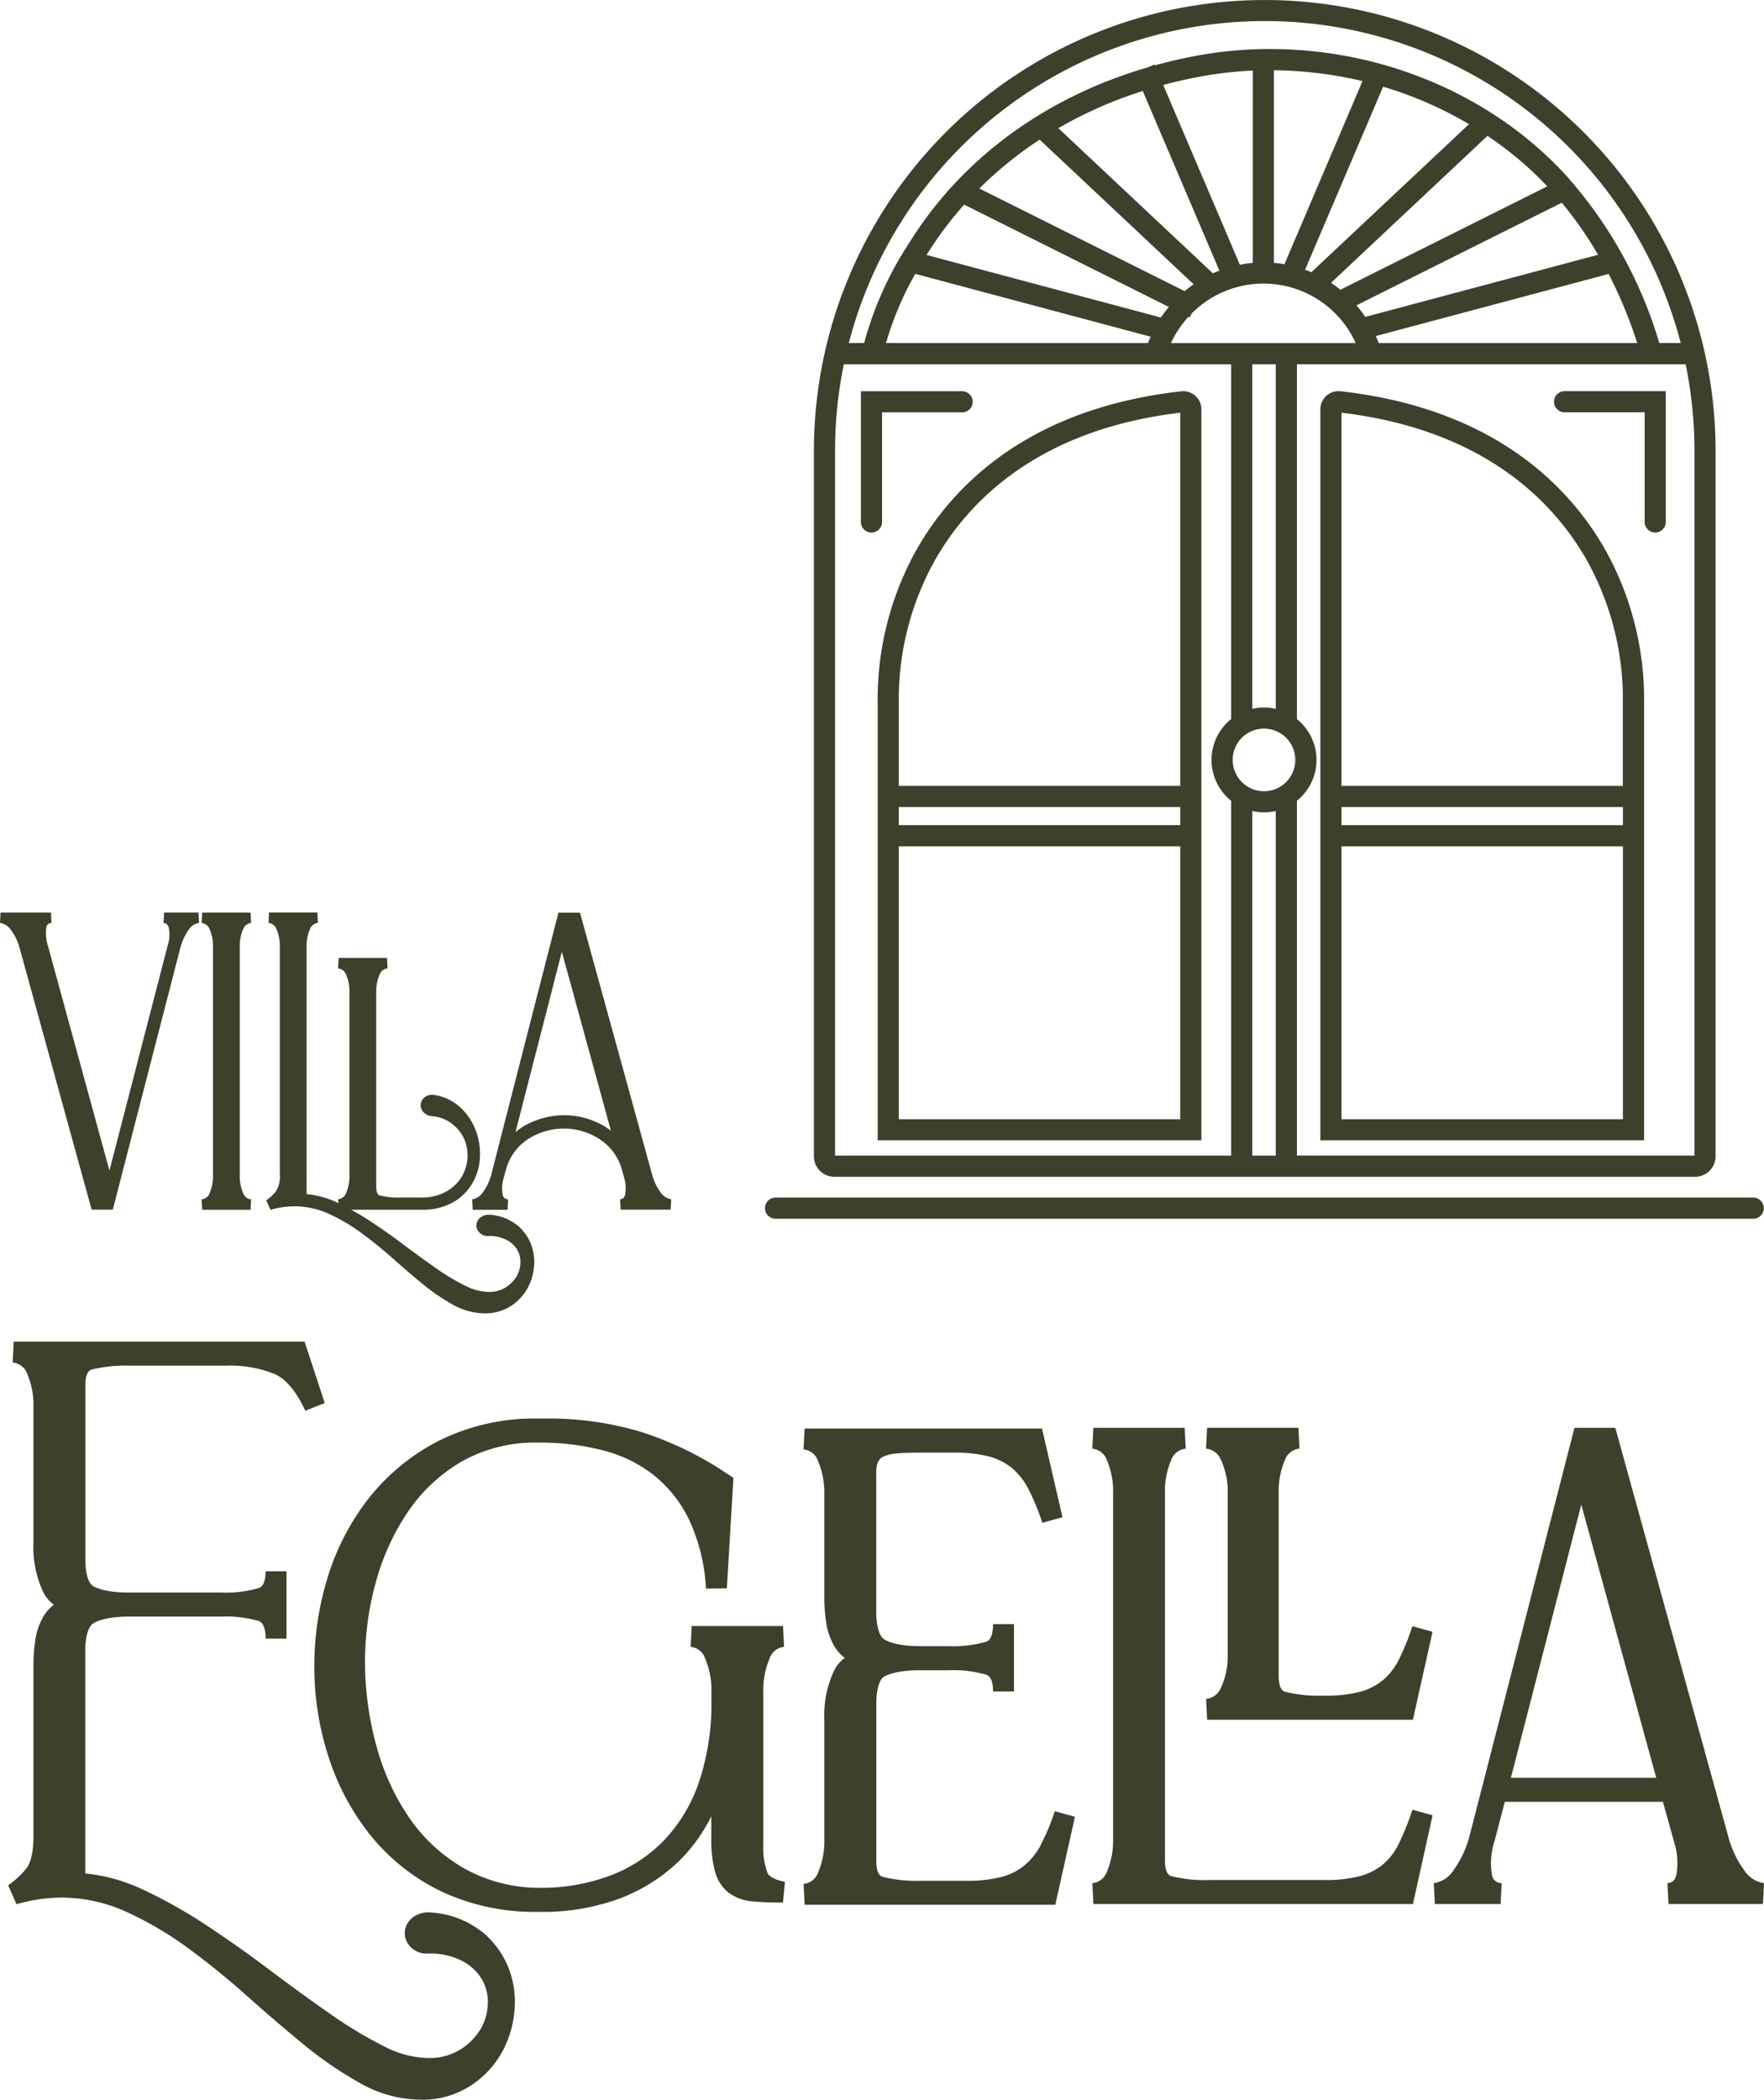
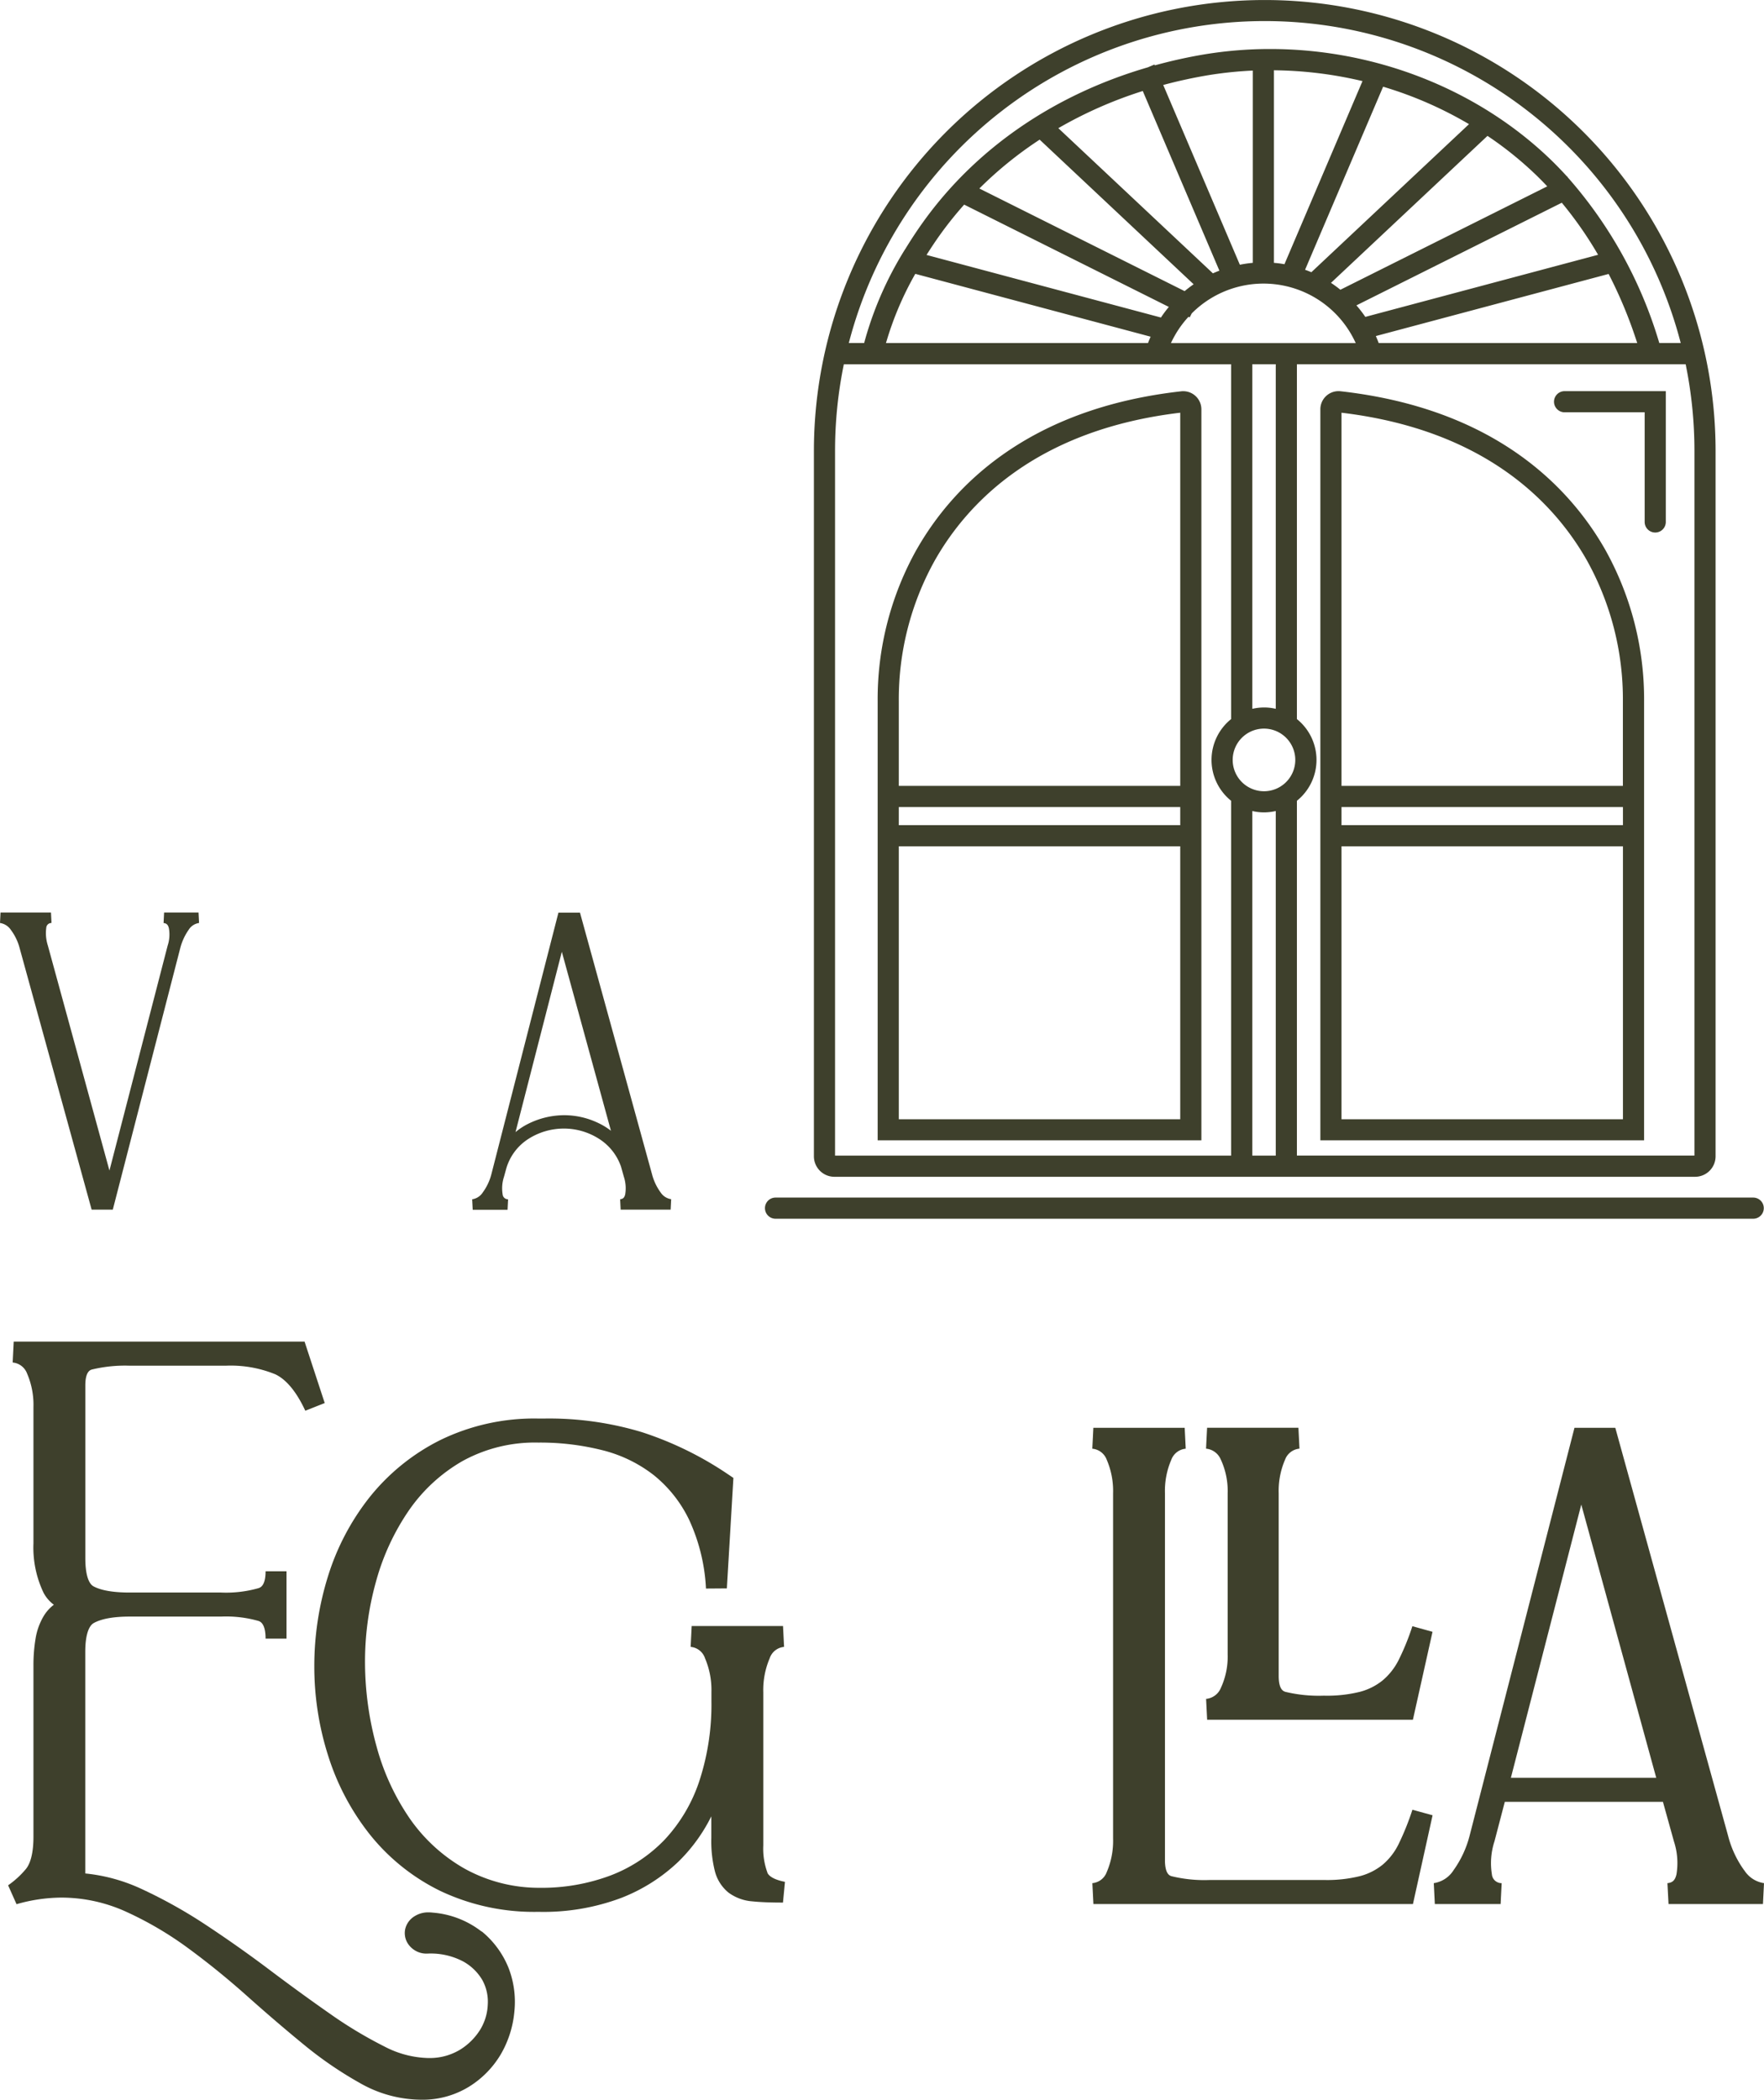
<svg xmlns="http://www.w3.org/2000/svg" id="c" width="337.02" height="401" viewBox="0 0 337.02 401">
  <path id="Path_1" data-name="Path 1" d="M159.41,224.74H323.86a3.916,3.916,0,0,0,3.91-3.91V86.14a86.135,86.135,0,1,0-172.27,0V220.83A3.916,3.916,0,0,0,159.41,224.74ZM219.83,64.3c-.17.4-.35.81-.5,1.22H169.27a61.066,61.066,0,0,1,5.6-13.22l44.96,12Zm3.48-5.68a23.066,23.066,0,0,0-1.51,2.02L177.02,48.69c.89-1.41,1.82-2.81,2.83-4.2a68.736,68.736,0,0,1,4.36-5.41l39.11,19.54Zm20.08-8.42V13.42a76.436,76.436,0,0,1,16.92,2.07L245.4,50.46A19.034,19.034,0,0,0,243.39,50.2Zm12.7,5.14q-.87-.705-1.8-1.32l29.9-28.07a67.609,67.609,0,0,1,9.5,7.68c.65.64,1.29,1.29,1.92,1.96L256.08,55.34Zm-5.55-3.35c-.39-.17-.79-.32-1.2-.47l14.91-34.96a73.655,73.655,0,0,1,16.41,7.15L250.54,51.99ZM239.35,50.2a22.256,22.256,0,0,0-2.47.36L222.24,16.23q4.23-1.14,8.67-1.88a73.786,73.786,0,0,1,8.44-.87V50.19Zm-7.62,2L202.2,24.48a80.952,80.952,0,0,1,16.13-7.1l14.64,34.31C232.55,51.85,232.14,52.02,231.73,52.2ZM187.1,36.01a72.556,72.556,0,0,1,11.53-9.34l29.42,27.62c-.59.41-1.17.85-1.72,1.31L187.11,36Zm111.29,2.71a73.273,73.273,0,0,1,6.93,9.94L260.85,60.52a22.616,22.616,0,0,0-1.7-2.2l39.23-19.6ZM227.07,60.5l.23.12.38-.76a19.347,19.347,0,0,1,31.34,5.67H223.71a19.317,19.317,0,0,1,3.35-5.02Zm80.26-8.19a85.776,85.776,0,0,1,5.47,13.21H263.41c-.17-.46-.36-.9-.55-1.34l44.47-11.86ZM239.26,69.56h4.48v65.81a9.738,9.738,0,0,0-2.24-.26,10.323,10.323,0,0,0-2.24.26V69.56Zm-3.75,75.57a5.98,5.98,0,1,1,5.98,5.98A5.983,5.983,0,0,1,235.51,145.13Zm3.75,9.76a9.738,9.738,0,0,0,2.24.26,10.323,10.323,0,0,0,2.24-.26V220.7h-4.48V154.89Zm-4.05-17.56a10,10,0,0,0,0,15.6V220.7H159.54V86.14a82.2,82.2,0,0,1,1.68-16.57h73.99v67.77Zm12.57,15.6a10,10,0,0,0,0-15.6V69.56h74.27a82.271,82.271,0,0,1,1.68,16.57V220.69H247.78V152.92Zm69.24-87.41a83.617,83.617,0,0,0-17.51-31.67l-.08-.17-.05.02c-.93-1.02-1.89-2.02-2.87-2.98C282.56,17.14,262.93,9.36,242.64,9.36a77.375,77.375,0,0,0-12.39,1,93.688,93.688,0,0,0-9.61,2.12l-.07-.16-1.27.54C201.62,18,186.69,28.14,176.58,42.11c-1.31,1.81-2.51,3.64-3.64,5.48h-.02l-.02.05a66.323,66.323,0,0,0-7.8,17.87h-2.93a82.1,82.1,0,0,1,158.94,0h-4.08Z" fill="#3e402c" />
  <path id="Path_2" data-name="Path 2" d="M256.11,74.72a2.549,2.549,0,0,0-.39-.02,3.469,3.469,0,0,0-3.46,3.46V217.78h61.85V133.92a58.56,58.56,0,0,0-7.44-28.97C299.85,92.98,285.54,78.02,256.11,74.72Zm.19,75.37V78.82c27.31,3.26,40.55,17.07,46.85,28.14a54.547,54.547,0,0,1,6.91,26.97v16.16H256.29Zm53.77,7.5H256.3v-3.46h53.77Zm0,4.04v52.12H256.3V161.63Z" fill="#3e402c" />
  <path id="Path_3" data-name="Path 3" d="M175.12,104.95a58.56,58.56,0,0,0-7.44,28.97v83.86h61.85V78.17a3.469,3.469,0,0,0-3.46-3.46,2.549,2.549,0,0,0-.39.02c-29.44,3.3-43.75,18.26-50.56,30.23Zm50.37,52.64H171.72v-3.46h53.77Zm0,4.04v52.12H171.72V161.63Zm0-11.54H171.72V133.93a54.448,54.448,0,0,1,6.92-26.97c6.3-11.07,19.55-24.9,46.85-28.14v71.27Z" fill="#3e402c" />
-   <path id="Path_4" data-name="Path 4" d="M166.5,101.71a2.027,2.027,0,0,0,2.02-2.02V78.75h15.3a2.02,2.02,0,1,0,0-4.04H164.48V99.69a2.027,2.027,0,0,0,2.02,2.02Z" fill="#3e402c" />
  <path id="Path_5" data-name="Path 5" d="M296.9,76.72a2.027,2.027,0,0,0,2.02,2.02h15.3V99.68a2.02,2.02,0,1,0,4.04,0V74.7H298.92a2.027,2.027,0,0,0-2.02,2.02Z" fill="#3e402c" />
  <path id="Path_6" data-name="Path 6" d="M334.96,228.71H148.17a2.02,2.02,0,0,0,0,4.04H334.96a2.02,2.02,0,0,0,0-4.04Z" fill="#3e402c" />
  <path id="Path_7" data-name="Path 7" d="M92.03,368.9a17.428,17.428,0,0,0-9.34-3.63,7.286,7.286,0,0,0-.79-.05,4.857,4.857,0,0,0-2.65.71,3.914,3.914,0,0,0-1.85,2.55,3.7,3.7,0,0,0,.84,3.12,4.217,4.217,0,0,0,3.49,1.49,13.288,13.288,0,0,1,6.75,1.5,9.593,9.593,0,0,1,3.69,3.59,8.575,8.575,0,0,1,1.02,4.64,9.916,9.916,0,0,1-1.42,4.76,11.872,11.872,0,0,1-3.75,3.79,11.173,11.173,0,0,1-5.77,1.67h-.44a18.946,18.946,0,0,1-8.3-2.17,81.921,81.921,0,0,1-10.46-6.28c-3.68-2.57-7.57-5.39-11.55-8.39s-8.07-5.88-12.16-8.58a93.185,93.185,0,0,0-12.32-6.88,33.217,33.217,0,0,0-10.73-2.95V315.46c0-2.96.58-4.91,1.63-5.5,1.47-.81,3.78-1.23,6.87-1.23H42.24a22.674,22.674,0,0,1,7.16.84c.33.12,1.34.49,1.34,3.37h4V300.08h-4c0,2.74-.97,3.09-1.34,3.22a22.589,22.589,0,0,1-7.16.84H24.79c-3.11,0-5.43-.39-6.9-1.17-1.03-.54-1.59-2.46-1.59-5.4V264.59c0-2.66.94-2.95,1.25-3.04a26.916,26.916,0,0,1,7.25-.73H43.14a22.47,22.47,0,0,1,9.48,1.65c2.12,1.02,4.04,3.36,5.71,6.95l3.71-1.47-3.85-11.73H2.62l-.2,3.99a3.251,3.251,0,0,1,2.76,2.12,15.05,15.05,0,0,1,1.21,6.39v26.03a20.025,20.025,0,0,0,1.94,9.45,6.793,6.793,0,0,0,1.96,2.27,7.727,7.727,0,0,0-1.9,2.09,12.246,12.246,0,0,0-1.6,4.41,30.871,30.871,0,0,0-.4,5.15V350.8c0,2.98-.54,5.15-1.55,6.27a17.105,17.105,0,0,1-3.29,2.98l1.61,3.61a31.582,31.582,0,0,1,8.48-1.26,29.9,29.9,0,0,1,12.48,2.71,66.485,66.485,0,0,1,11.84,6.96c3.83,2.81,7.61,5.88,11.24,9.12,3.7,3.3,7.35,6.43,10.86,9.3a73.039,73.039,0,0,0,10.8,7.38A23.8,23.8,0,0,0,80.4,401a16.933,16.933,0,0,0,9.28-2.53,18.172,18.172,0,0,0,6.05-6.23,19.73,19.73,0,0,0,2.55-8.14,17.9,17.9,0,0,0-1.17-8.4,17.393,17.393,0,0,0-5.08-6.85Z" fill="#3e402c" />
  <path id="Path_8" data-name="Path 8" d="M146.62,357.63a13.223,13.223,0,0,1-.79-5.17V323.18a15.387,15.387,0,0,1,1.22-6.48,3.2,3.2,0,0,1,2.75-2.18l-.2-3.99H132.15l-.2,3.99a3.185,3.185,0,0,1,2.75,2.18,15.451,15.451,0,0,1,1.22,6.48v1.63a46.922,46.922,0,0,1-2.33,15.39,30.373,30.373,0,0,1-6.58,11.11,28.267,28.267,0,0,1-10.3,6.84,37.429,37.429,0,0,1-13.66,2.38,29.373,29.373,0,0,1-14.41-3.73,32.029,32.029,0,0,1-10.38-9.54,45.018,45.018,0,0,1-6.3-13.66,60.8,60.8,0,0,1-2.22-15.75,56.794,56.794,0,0,1,2.07-15.71,44.948,44.948,0,0,1,6.3-13.67,31.456,31.456,0,0,1,10.29-9.46,28.676,28.676,0,0,1,14.46-3.51,48.689,48.689,0,0,1,12.36,1.49,26.321,26.321,0,0,1,9.7,4.74,24.6,24.6,0,0,1,6.76,8.56,35.394,35.394,0,0,1,3.2,13.09l3.99-.03,1.25-21.1-.95-.64a65.348,65.348,0,0,0-16.47-8.08,61.315,61.315,0,0,0-18.71-2.62h-1.13a40.988,40.988,0,0,0-18.8,4.14,40.387,40.387,0,0,0-13.45,10.89,46.519,46.519,0,0,0-7.96,15.14,57.48,57.48,0,0,0-2.6,17.16,56.061,56.061,0,0,0,2.68,17.17,46.742,46.742,0,0,0,8.03,15.06,39.336,39.336,0,0,0,13.39,10.67,41.835,41.835,0,0,0,18.71,3.98,42.245,42.245,0,0,0,15.83-2.66,33.288,33.288,0,0,0,10.93-6.93,31.985,31.985,0,0,0,6.28-8.65V351a23.457,23.457,0,0,0,.67,6.31,7.746,7.746,0,0,0,2.62,4.14,8.765,8.765,0,0,0,4.58,1.67c1.55.16,3.46.23,5.82.23l.38-3.96c-1.82-.35-3.01-.97-3.36-1.74Z" fill="#3e402c" />
-   <path id="Path_9" data-name="Path 9" d="M198.86,352.33a13.018,13.018,0,0,1-3.14,3.92,11.506,11.506,0,0,1-4.36,2.2,26.011,26.011,0,0,1-6.72.74h-8.72a27.262,27.262,0,0,1-7.2-.73c-.36-.11-1.3-.39-1.3-3.04V325.55c0-2.94.57-4.86,1.59-5.4,1.48-.78,3.8-1.17,6.9-1.17h5.32a22.674,22.674,0,0,1,7.16.84c.37.13,1.34.49,1.34,3.22h4V310.17h-4c0,2.88-1.01,3.25-1.34,3.37a22.589,22.589,0,0,1-7.16.84h-5.32c-3.09,0-5.4-.41-6.87-1.23-1.05-.58-1.63-2.54-1.63-5.5V281.33a4.636,4.636,0,0,1,.41-2.27,2.165,2.165,0,0,1,1.06-.93,8.115,8.115,0,0,1,2.66-.57c1.29-.1,2.76-.14,4.36-.14h6.36a25.982,25.982,0,0,1,6.71.74,11.723,11.723,0,0,1,4.36,2.2,13.006,13.006,0,0,1,3.13,3.97,43.411,43.411,0,0,1,2.68,6.5l3.85-1.08-3.91-16.93H153.72l-.2,3.99a3.185,3.185,0,0,1,2.75,2.18,15.451,15.451,0,0,1,1.22,6.48v19.52a29.8,29.8,0,0,0,.4,5.14,12.364,12.364,0,0,0,1.6,4.41,7.727,7.727,0,0,0,1.9,2.09,6.683,6.683,0,0,0-1.96,2.27,20.025,20.025,0,0,0-1.94,9.45v22.92a15.018,15.018,0,0,1-1.21,6.39,3.233,3.233,0,0,1-2.75,2.12l.2,3.99h47.89l3.75-16.8-3.85-1.07a42.114,42.114,0,0,1-2.67,6.41Z" fill="#3e402c" />
  <path id="Path_10" data-name="Path 10" d="M233.28,278.83a14.277,14.277,0,0,1,1.27,6.35v30.76a14.217,14.217,0,0,1-1.27,6.35,3.406,3.406,0,0,1-2.85,2.16l.2,3.99h39.31l3.75-16.8-3.85-1.07a46.508,46.508,0,0,1-2.62,6.45,12.266,12.266,0,0,1-3.04,3.88,11.506,11.506,0,0,1-4.36,2.2,26.011,26.011,0,0,1-6.72.74h-.3a27.262,27.262,0,0,1-7.2-.73c-.36-.11-1.3-.38-1.3-3.04v-34.9a14.987,14.987,0,0,1,1.21-6.39,3.251,3.251,0,0,1,2.76-2.12l-.2-3.99H230.62l-.2,3.99a3.406,3.406,0,0,1,2.85,2.16Z" fill="#3e402c" />
  <path id="Path_11" data-name="Path 11" d="M267.22,352.16a12.09,12.09,0,0,1-3.04,3.94,11.506,11.506,0,0,1-4.36,2.2,26.011,26.011,0,0,1-6.72.74H231.07a26.411,26.411,0,0,1-7.25-.73c-.31-.09-1.25-.38-1.25-3.04V285.18a14.987,14.987,0,0,1,1.21-6.39,3.251,3.251,0,0,1,2.76-2.12l-.2-3.99H208.89l-.2,3.99a3.251,3.251,0,0,1,2.76,2.12,15.05,15.05,0,0,1,1.21,6.39v65.95a15.05,15.05,0,0,1-1.21,6.39,3.233,3.233,0,0,1-2.75,2.12l.2,3.99h61.05l3.75-16.95-3.85-1.06A50.835,50.835,0,0,1,267.22,352.16Z" fill="#3e402c" />
  <path id="Path_12" data-name="Path 12" d="M333.23,357.18a19.475,19.475,0,0,1-3.07-6.58l-21.55-77.92h-7.8L280.77,350.6a19.768,19.768,0,0,1-3.07,6.58,5.41,5.41,0,0,1-3.77,2.46l.2,3.99H286.7l.2-3.99a1.847,1.847,0,0,1-1.87-1.7,13.391,13.391,0,0,1,.5-6.3l1.97-7.53h30.21l2.1,7.55a13.274,13.274,0,0,1,.49,6.28c-.29,1.3-.88,1.61-1.73,1.7l.21,3.99h18.04l.2-3.99a5.391,5.391,0,0,1-3.77-2.46Zm-44.57-17.66,13.45-52.18,14.32,52.18H288.66Z" fill="#3e402c" />
  <path id="Path_13" data-name="Path 13" d="M31.35,174.29l-.1,1.99c.48.05.83.23,1.01.97a6.74,6.74,0,0,1-.23,3.34L20.91,223.55,9.14,180.57a7.718,7.718,0,0,1-.3-3.38.974.974,0,0,1,1-.92l-.1-2H.1l-.1,2a3.039,3.039,0,0,1,2.09,1.34,10.03,10.03,0,0,1,1.67,3.49l13.75,49.92h4.04L34.43,181.1a10.8,10.8,0,0,1,1.61-3.52,2.794,2.794,0,0,1,1.99-1.31l-.1-2H31.35Z" fill="#3e402c" />
-   <path id="Path_14" data-name="Path 14" d="M46.46,177.44a1.776,1.776,0,0,1,1.51-1.16l-.1-2H38.63l-.1,2a1.788,1.788,0,0,1,1.51,1.16,7.976,7.976,0,0,1,.65,3.41v43.62a7.976,7.976,0,0,1-.65,3.41,1.776,1.776,0,0,1-1.51,1.16l.1,2h9.24l.1-2a1.775,1.775,0,0,1-1.51-1.16,7.945,7.945,0,0,1-.65-3.41V180.85a7.976,7.976,0,0,1,.65-3.41Z" fill="#3e402c" />
-   <path id="Path_15" data-name="Path 15" d="M98.71,233.92a9.144,9.144,0,0,0-4.92-1.91,2.884,2.884,0,0,0-.41-.02,2.442,2.442,0,0,0-1.37.37,2.053,2.053,0,0,0-.96,1.31,1.9,1.9,0,0,0,.43,1.61,2.18,2.18,0,0,0,1.8.77,7.177,7.177,0,0,1,3.61.8,5.16,5.16,0,0,1,1.98,1.92,4.661,4.661,0,0,1,.55,2.49,5.241,5.241,0,0,1-.76,2.55,6.439,6.439,0,0,1-2,2.03,5.859,5.859,0,0,1-3.09.89h-.23a10.257,10.257,0,0,1-4.39-1.15,41.527,41.527,0,0,1-5.58-3.33c-1.94-1.35-4-2.85-6.12-4.44s-4.28-3.12-6.43-4.54c-1.24-.82-2.49-1.56-3.74-2.24H80.52a11.779,11.779,0,0,0,6.16-1.48,10.117,10.117,0,0,0,3.69-3.78,10.857,10.857,0,0,0,1.33-4.95,12.7,12.7,0,0,0-.85-5.05,11.475,11.475,0,0,0-2.87-4.25,9.357,9.357,0,0,0-4.74-2.36,3.4,3.4,0,0,0-.69-.08,2.207,2.207,0,0,0-1.2.33,2.031,2.031,0,0,0-.95,1.31,1.875,1.875,0,0,0,.43,1.6,2.429,2.429,0,0,0,1.76.84,7.388,7.388,0,0,1,3.84,1.51,7.579,7.579,0,0,1,2.29,2.94,7.971,7.971,0,0,1-.56,7.22,8.236,8.236,0,0,1-2.94,2.75,9.6,9.6,0,0,1-4.86,1.12H76.44a14.132,14.132,0,0,1-3.86-.39c-.19-.06-.7-.21-.7-1.67V189.52a7.945,7.945,0,0,1,.65-3.41,1.776,1.776,0,0,1,1.51-1.16l-.1-2H64.7l-.1,2a1.775,1.775,0,0,1,1.51,1.16,7.976,7.976,0,0,1,.65,3.41v34.93a7.976,7.976,0,0,1-.65,3.41,1.776,1.776,0,0,1-1.51,1.16l.04.76c-.11-.05-.23-.11-.34-.17a17.468,17.468,0,0,0-5.72-1.56V180.83a7.976,7.976,0,0,1,.65-3.41,1.776,1.776,0,0,1,1.51-1.16l-.1-2H51.4l-.1,2a1.788,1.788,0,0,1,1.51,1.16,7.976,7.976,0,0,1,.65,3.41v43.46a5.157,5.157,0,0,1-.84,3.36,9.683,9.683,0,0,1-1.75,1.59l.81,1.81a16.886,16.886,0,0,1,4.51-.67,15.91,15.91,0,0,1,6.64,1.44,34.817,34.817,0,0,1,6.28,3.7c2.03,1.49,4.03,3.12,5.96,4.83,1.96,1.75,3.89,3.4,5.75,4.92a38.892,38.892,0,0,0,5.71,3.9,12.612,12.612,0,0,0,6.08,1.65,8.917,8.917,0,0,0,4.88-1.33,9.605,9.605,0,0,0,3.19-3.28,10.328,10.328,0,0,0,1.34-4.29,9.36,9.36,0,0,0-.62-4.42,9.156,9.156,0,0,0-2.67-3.6Z" fill="#3e402c" />
  <path id="Path_16" data-name="Path 16" d="M126.2,227.71a10.323,10.323,0,0,1-1.64-3.5L110.81,174.3h-4.12l-12.8,49.91a10.145,10.145,0,0,1-1.64,3.5,2.929,2.929,0,0,1-2.04,1.33l.1,2h6.66l.1-2a1.028,1.028,0,0,1-1.04-.95,7.085,7.085,0,0,1,.26-3.35l.38-1.38a10.009,10.009,0,0,1,4.31-5.87,12.612,12.612,0,0,1,6.72-1.96,12.485,12.485,0,0,1,6.57,1.85,10.254,10.254,0,0,1,4.37,5.4l.55,1.95a7.091,7.091,0,0,1,.26,3.35c-.16.72-.49.9-.97.95l.1,1.99h9.55l.1-2a2.929,2.929,0,0,1-2.04-1.33Zm-9.49-11.77a12.879,12.879,0,0,0-2.36-1.45,15.094,15.094,0,0,0-6.58-1.51,15.514,15.514,0,0,0-6.91,1.67,12.3,12.3,0,0,0-2.37,1.56l8.85-34.44,9.38,34.17Z" fill="#3e402c" />
</svg>